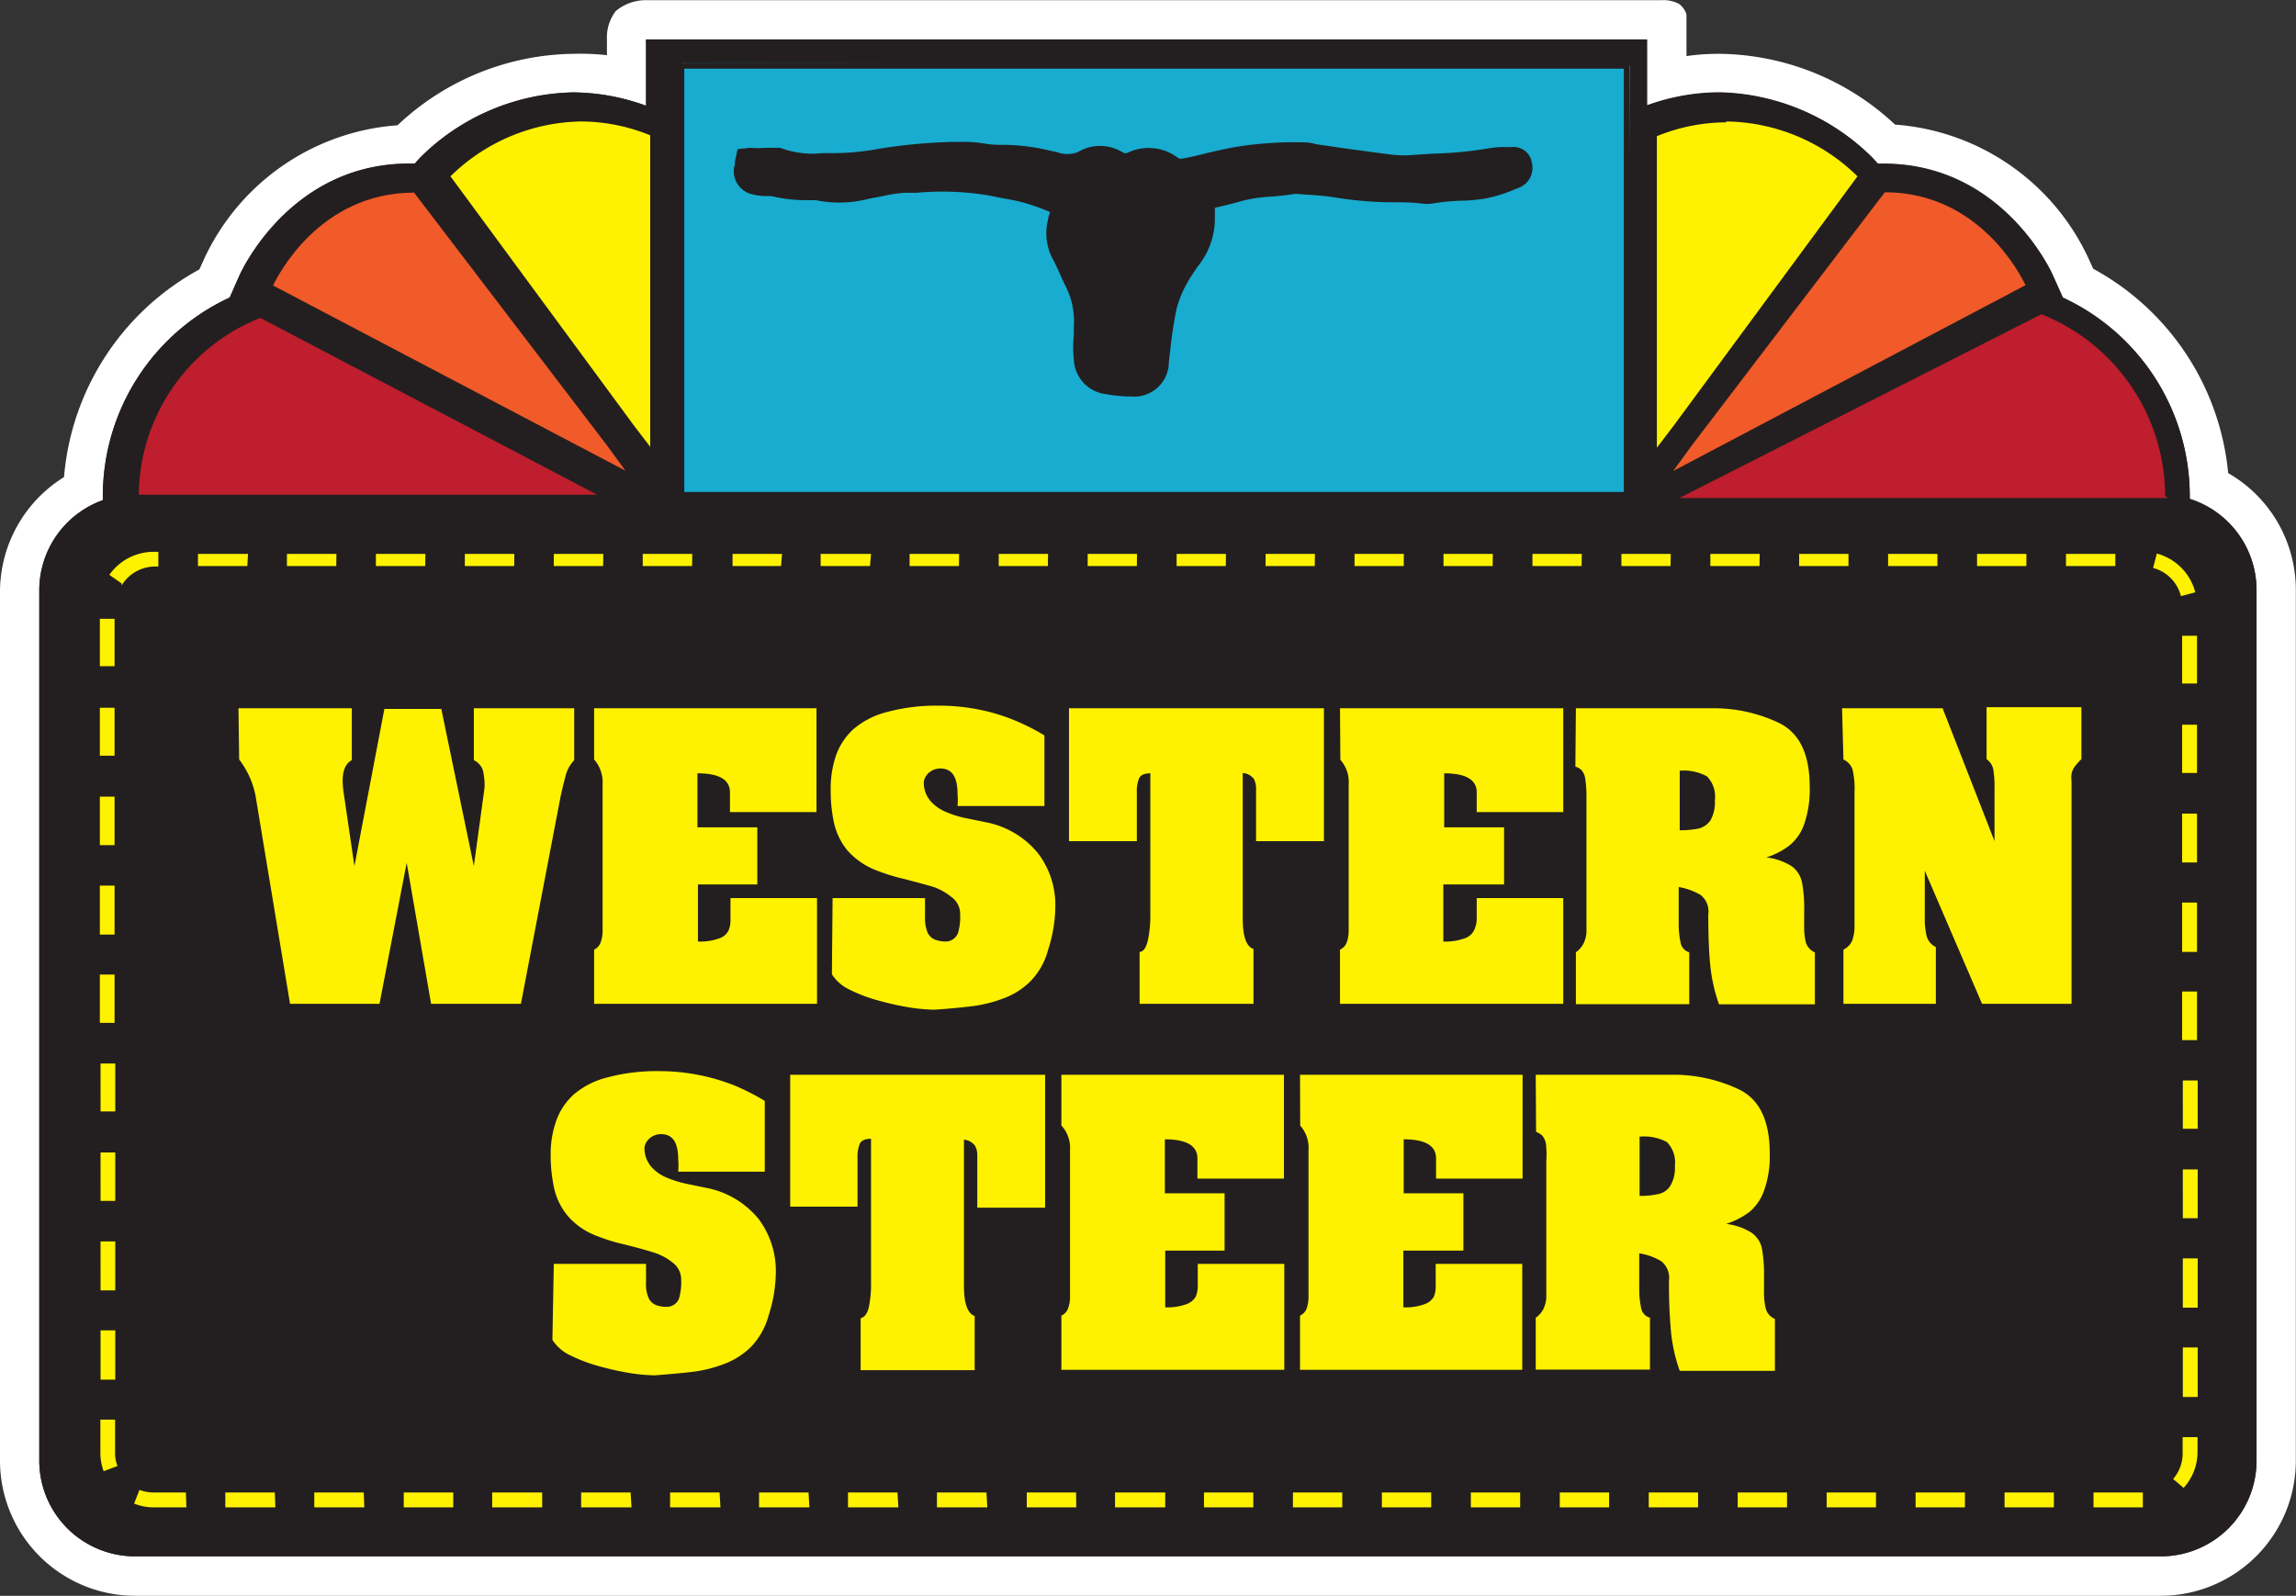
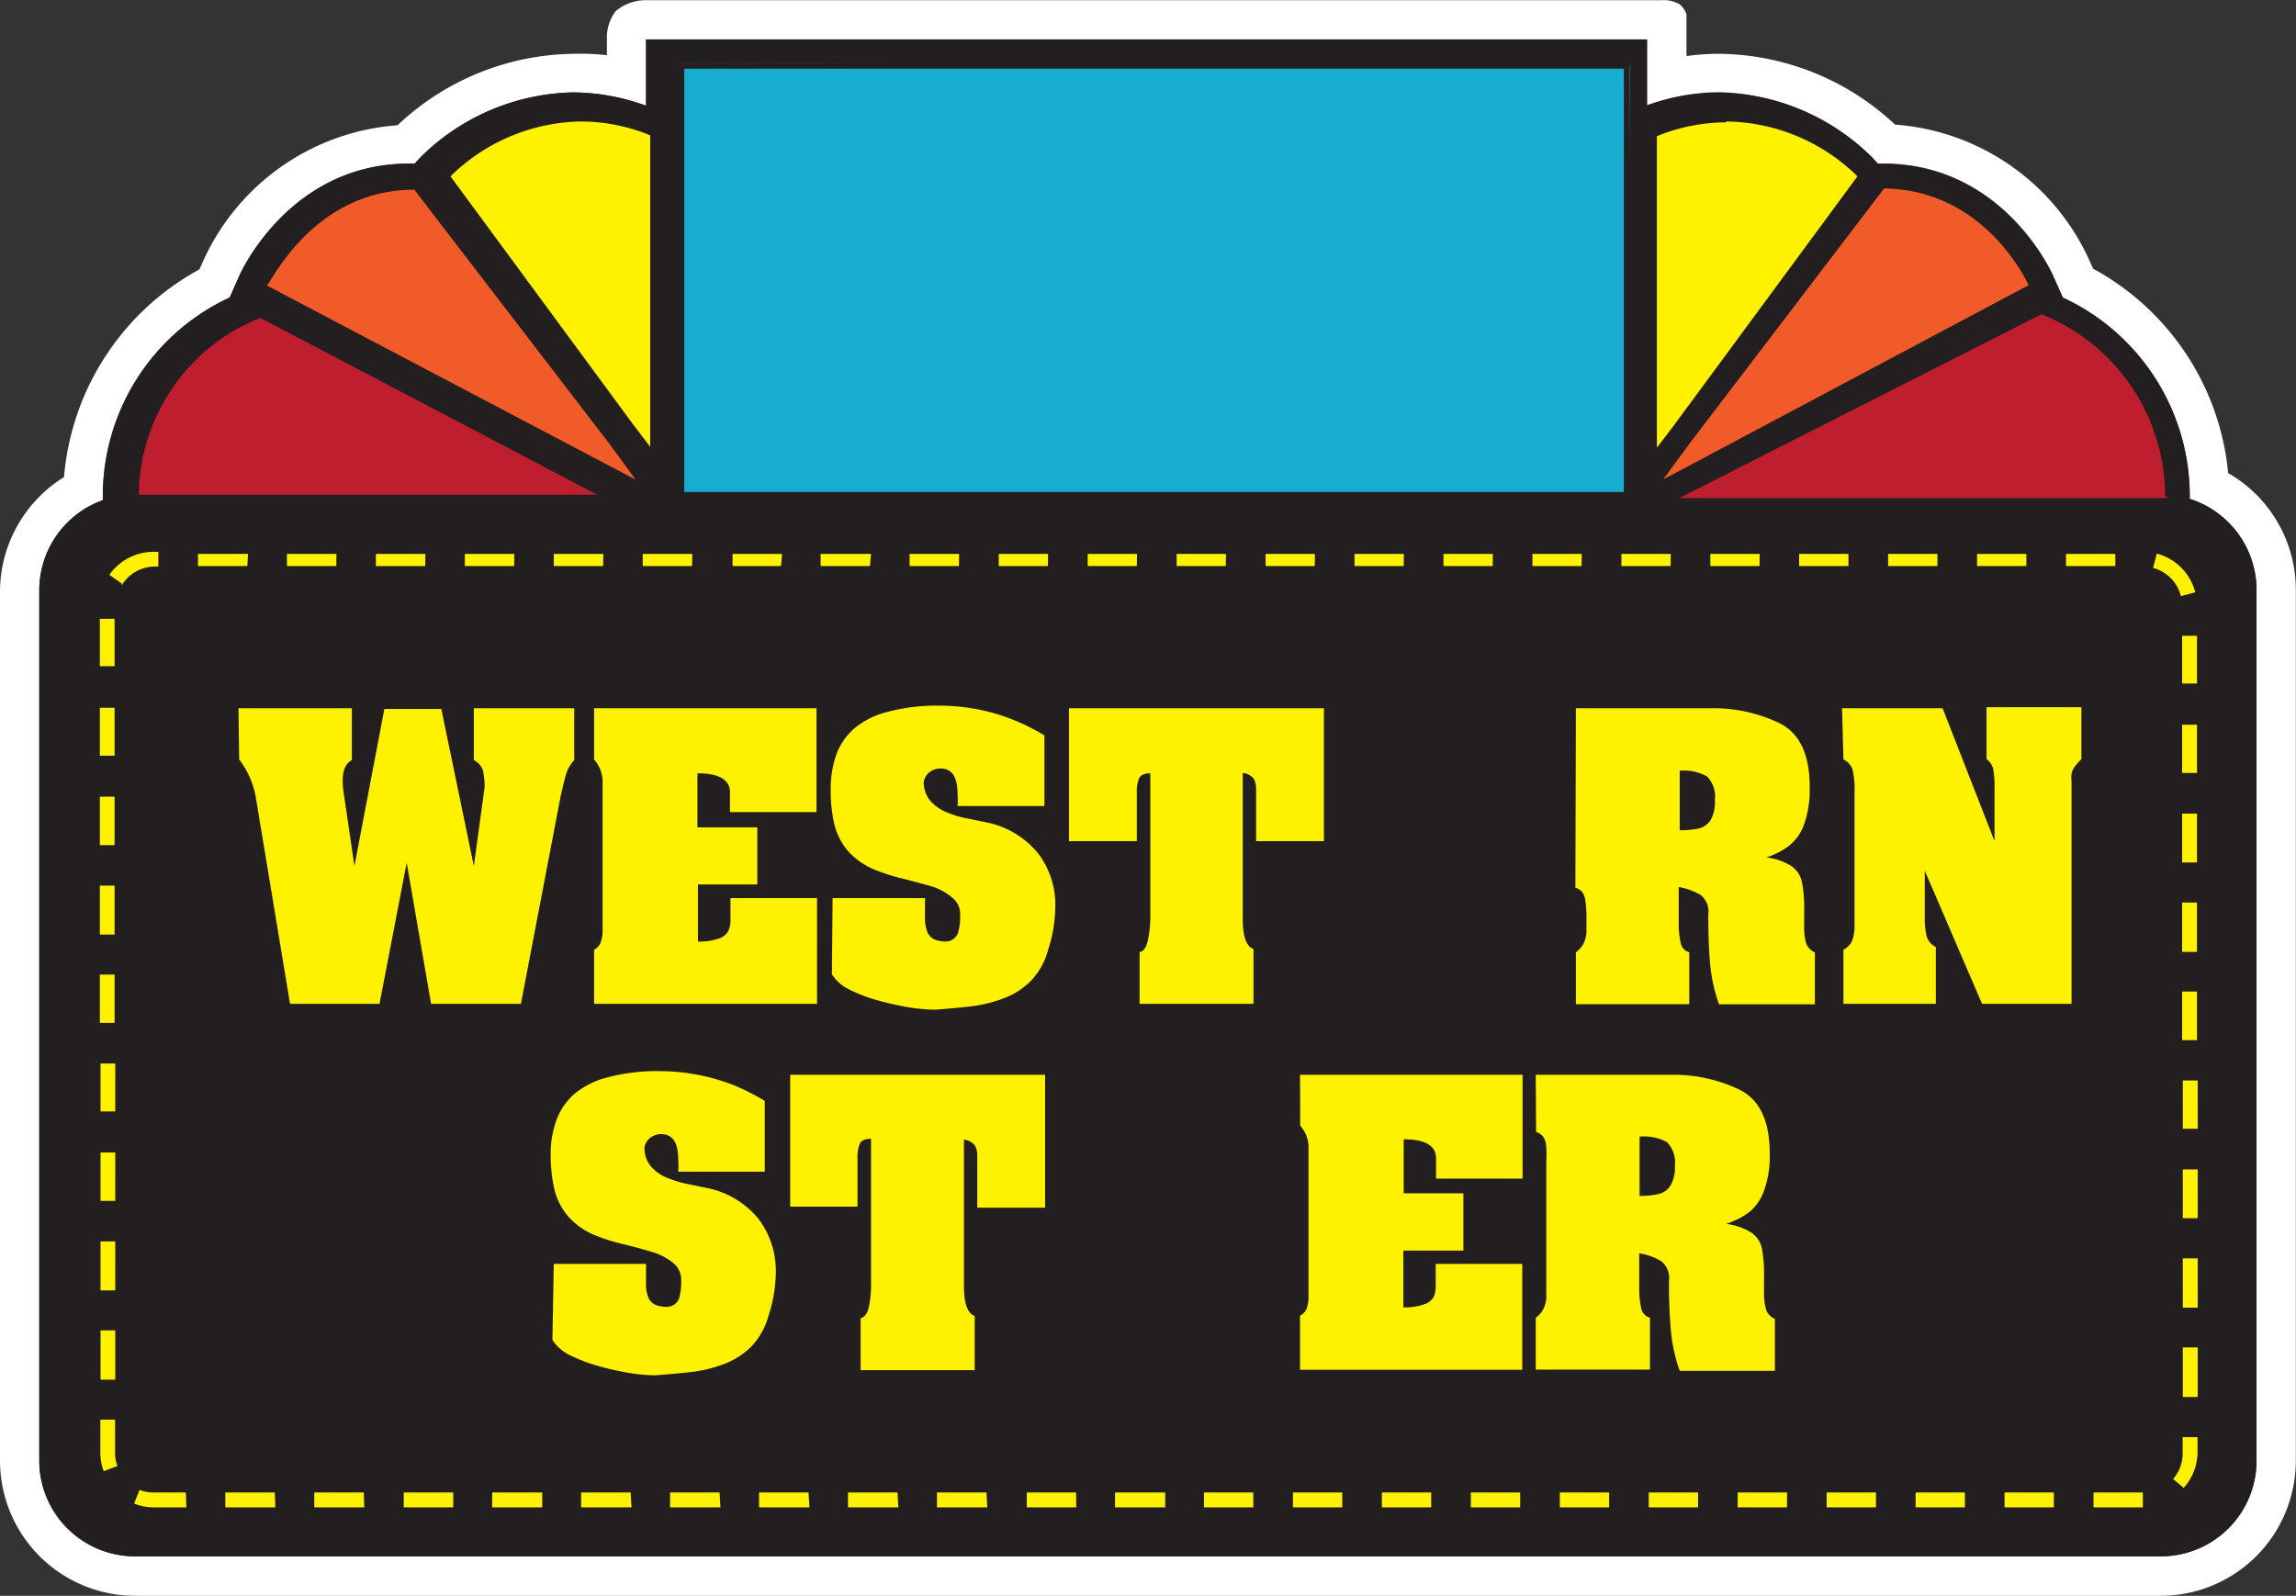
<svg xmlns="http://www.w3.org/2000/svg" id="Layer_1" data-name="Layer 1" viewBox="0 0 132.67 92.22">
  <rect x="0" y="0" width="132.67" height="92.22" fill="#333333" stroke="none" />
  <defs>
    <style>.cls-1{fill:#fff;}.cls-2{fill:#231f20;}.cls-3{fill:#be1e2d;}.cls-4{fill:#f15a29;}.cls-5{fill:#fff200;}.cls-6{fill:#18acd0;}</style>
  </defs>
  <title>Western Steer</title>
  <g id="Western_Steer" data-name="Western Steer">
    <path class="cls-1" d="M100.84,28.17V32a12.39,12.39,0,0,1,4.16-.75A12.87,12.87,0,0,1,113.87,35l.31.34h.32c6.85,0,9.69,6.2,9.8,6.47l.57,1.27a12.64,12.64,0,0,1,7.33,11.63h0A5.53,5.53,0,0,1,136.06,60V110.3a5.53,5.53,0,0,1-5.53,5.53H13.47a5.53,5.53,0,0,1-5.53-5.53V60a5.53,5.53,0,0,1,3.68-5.2v-.08a12.64,12.64,0,0,1,7.33-11.63l.56-1.27c.12-.27,3-6.47,9.8-6.47h.33l.31-.34a12.87,12.87,0,0,1,8.87-3.78h0A12.46,12.46,0,0,1,43,32V28.17h57.82M41.25,26.53a2.52,2.52,0,0,0-.51,1.64v.91A13.91,13.91,0,0,0,38.81,29a15.05,15.05,0,0,0-10.17,4.13,13.38,13.38,0,0,0-11.21,7.8l-.24.53a15.09,15.09,0,0,0-7.82,12A7.82,7.82,0,0,0,5.67,60V110.3a7.81,7.81,0,0,0,7.8,7.81H130.53a7.81,7.81,0,0,0,7.8-7.81V60a7.78,7.78,0,0,0-3.91-6.77,15.05,15.05,0,0,0-7.8-11.81l-.24-.53a13.4,13.4,0,0,0-11.21-7.8A15.05,15.05,0,0,0,105,29a13.3,13.3,0,0,0-1.88.13V26.73a1.17,1.17,0,0,0-.44-.62,1.93,1.93,0,0,0-1-.21c-.27,0-.54,0-.81,0H43A2.71,2.71,0,0,0,41.25,26.53Z" transform="translate(-5.67 -25.89)" />
    <path class="cls-2" d="M7.94,60V110.3a5.53,5.53,0,0,0,5.53,5.53H130.53a5.53,5.53,0,0,0,5.53-5.53V60a5.53,5.53,0,0,0-3.86-5.27h0a12.64,12.64,0,0,0-7.33-11.63l-.57-1.27c-.11-.27-3-6.47-9.8-6.47h-.32l-.31-.34A12.87,12.87,0,0,0,105,31.22a12.39,12.39,0,0,0-4.16.75v-3.8H43V32a12.46,12.46,0,0,0-4.21-.77h0A12.87,12.87,0,0,0,29.94,35l-.31.34H29.3c-6.84,0-9.68,6.2-9.8,6.47l-.56,1.27a12.64,12.64,0,0,0-7.33,11.63v.08A5.53,5.53,0,0,0,7.94,60Z" transform="translate(-5.67 -25.89)" />
    <path class="cls-3" d="M102.71,54.67l20.92-10.62a11.34,11.34,0,0,1,7.15,10.51l.16.11Z" transform="translate(-5.67 -25.89)" />
    <path class="cls-4" d="M103.3,51.52l11.24-14.74c5.81.07,8.25,5.37,8.35,5.59L101.77,53.6Z" transform="translate(-5.67 -25.89)" />
-     <path class="cls-2" d="M114.58,37c5.44,0,7.85,4.78,8.13,5.37L102.35,53.11l1.08-1.48L114.58,37m0-.34h-.14L103.16,51.42l-2,2.69,22-11.56-.11-.25c-.1-.23-2.57-5.62-8.5-5.62Z" transform="translate(-5.67 -25.89)" />
    <path class="cls-5" d="M101.24,33.47a13.75,13.75,0,0,1,4.18-.74,11.18,11.18,0,0,1,7.7,3.27L102.49,50.64l-1.25,1.63Z" transform="translate(-5.67 -25.89)" />
    <path class="cls-2" d="M105.42,32.91A11,11,0,0,1,113,36.08L102.35,50.53l-.94,1.23v-18a10.66,10.66,0,0,1,4-.8m0-.35a11.09,11.09,0,0,0-4.17.84l-.18.07V52.78l1.55-2,10.79-14.68-.16-.18a11.34,11.34,0,0,0-7.83-3.32Z" transform="translate(-5.67 -25.89)" />
    <polygon class="cls-6" points="39.36 28.6 39.38 3.62 94.18 3.79 94.01 28.49 93.9 28.6 39.36 28.6" />
    <path class="cls-2" d="M99.5,29.86v24.4l0,.06H45.21V29.86H99.5m.35-.35h-55V54.45l.16.21h54.6l.22-.28V29.51Z" transform="translate(-5.67 -25.89)" />
    <path class="cls-5" d="M42.17,50.63,31.39,36c.27-.08,3.22-3.22,7.85-3.22a11,11,0,0,1,4.11.83l.07,18.71Z" transform="translate(-5.67 -25.89)" />
    <path class="cls-2" d="M39.24,32.91a10.62,10.62,0,0,1,4,.8v18l-.94-1.23L31.7,36.08a11,11,0,0,1,7.54-3.17m0-.35a11.37,11.37,0,0,0-7.83,3.32l-.16.18L42,50.74l1.56,2V33.47l-.18-.07a11.09,11.09,0,0,0-4.17-.84Z" transform="translate(-5.67 -25.89)" />
    <path class="cls-4" d="M21.09,42.39c.28-.24,2.73-5.54,8.52-5.54L40.87,51.52l1.53,2.09Z" transform="translate(-5.67 -25.89)" />
-     <path class="cls-2" d="M29.58,37l11.14,14.6,1.09,1.49L21.45,42.39c.28-.59,2.68-5.35,8.13-5.37m.17-.34h-.14c-5.93,0-8.39,5.39-8.5,5.62l-.1.25L43,54.11l-2-2.69L29.75,36.68Z" transform="translate(-5.67 -25.89)" />
    <path class="cls-3" d="M13.35,54.66c.16-.18,0-7.7,7.34-10.56L40.88,54.66Z" transform="translate(-5.67 -25.89)" />
    <path class="cls-2" d="M20.73,44.27,40.18,54.48H13.69a11.11,11.11,0,0,1,7-10.21m0-.38-.12,0a11.43,11.43,0,0,0-7.29,10.62v.27H41.59L20.75,43.89Z" transform="translate(-5.67 -25.89)" />
-     <path class="cls-2" d="M93,34.39h-.3a5.25,5.25,0,0,0-1,.07,22.52,22.52,0,0,1-3.23.31l-1.1.07a6.42,6.42,0,0,1-1.16,0c-.84-.1-1.68-.22-2.51-.33l-2-.29a2.57,2.57,0,0,0-.56-.1,21.39,21.39,0,0,0-3.66.2c-.71.1-1.4.26-2.09.42-.46.12-.93.23-1.39.31a.31.31,0,0,1-.28-.05,2.8,2.8,0,0,0-2.81-.32c-.21.1-.27.07-.39,0a2.49,2.49,0,0,0-2.57,0,1.7,1.7,0,0,1-1.21,0l-.38-.08a11.65,11.65,0,0,0-2.76-.34,5.67,5.67,0,0,1-1.08-.08,7,7,0,0,0-1.37-.09l-.38,0a31.12,31.12,0,0,0-4.56.44,14.23,14.23,0,0,1-2.57.21h-.46a5.23,5.23,0,0,1-2.43-.31h-.84a4.89,4.89,0,0,1-.89,0l-.73.08-.15.7c0,.12,0,.24-.05.34a1.37,1.37,0,0,0,1.1,1.58,3,3,0,0,0,.77.09,1.93,1.93,0,0,1,.63.08,9.4,9.4,0,0,0,1.89.16h.34a6.75,6.75,0,0,0,3.08-.09l.8-.15a7.63,7.63,0,0,1,1.27-.19l.69,0a16,16,0,0,1,4.22.17l.8.16a10.22,10.22,0,0,1,2.24.61l.25.1.18.07a2.14,2.14,0,0,0-.13.48,3.17,3.17,0,0,0,.24,2.16c.16.28.29.57.42.86s.22.51.35.76a4.46,4.46,0,0,1,.49,2.35l0,.48a6.92,6.92,0,0,0,0,1.44,2.1,2.1,0,0,0,1.87,2,9.3,9.3,0,0,0,1.17.13h.24a2,2,0,0,0,2.21-2l.08-.68a24,24,0,0,1,.37-2.4,6.67,6.67,0,0,1,.93-2l.28-.42a4.38,4.38,0,0,0,1-2.81,1.86,1.86,0,0,1,0-.26c0-.11,0-.22,0-.33l.46-.11c.33-.08.67-.16,1-.26a8,8,0,0,1,1.68-.27,14.87,14.87,0,0,0,1.5-.17l.82.06a15.5,15.5,0,0,1,1.67.18,21.05,21.05,0,0,0,3.13.25c.55,0,1.1,0,1.66.07a2.34,2.34,0,0,0,.66,0,12.23,12.23,0,0,1,1.59-.16c.45,0,.9-.05,1.36-.11a8.25,8.25,0,0,0,1.78-.54l.28-.11a1.23,1.23,0,0,0,.73-1.42A1.07,1.07,0,0,0,93,34.39Z" transform="translate(-5.67 -25.89)" />
    <path class="cls-5" d="M126.64,113v-.86h2.85l0,.68V113Zm-2.29,0H121.5v-.86h2.85Zm-5.14,0h-2.85v-.86h2.85Zm-5.14,0h-2.85v-.86h2.85Zm-5.14,0h-2.85v-.86h2.85Zm-5.14,0h-2.85v-.86h2.85Zm-5.14,0H95.8v-.86h2.85Zm-5.14,0H90.66v-.86h2.85Zm-5.14,0H85.52v-.86h2.85Zm-5.14,0H80.38v-.86h2.85Zm-5.14,0H75.24v-.86h2.85ZM73,113H70.1v-.86H73Zm-5.14,0H65v-.86h2.85Zm-5.14,0H59.81v-.86h2.86Zm-5.14,0H54.67v-.86h2.86Zm-5.14,0H49.53v-.86h2.86Zm-5.14,0H44.39v-.86h2.86Zm-5.14,0H39.25v-.86h2.86ZM37,113H34.11v-.86H37Zm-5.14,0H29v-.86h2.86Zm-5.14,0H23.83v-.86h2.86Zm-5.14,0H18.69v-.86h2.86Zm-5.14,0H14.56a3,3,0,0,1-1.14-.22l.31-.79a2.31,2.31,0,0,0,.83.15h1.85Zm115.45-1.09-.65-.55a2.25,2.25,0,0,0,.55-1.49v-.93h.86v.93A3.1,3.1,0,0,1,131.86,111.86Zm-120.23-1a3.07,3.07,0,0,1-.19-1.08v-1.9h.85v1.9a2,2,0,0,0,.14.78Zm121-4.29h-.86v-2.86h.86Zm-120.33-1h-.85v-2.85h.85Zm120.33-4.16h-.86V98.61h.86Zm-120.33-1h-.85V97.63h.85Zm120.33-4.17h-.86V93.47h.86Zm-120.33-1h-.85V92.49h.85Zm120.33-4.17h-.86V88.33h.86Zm-120.33-1h-.85V87.35h.85ZM132.62,86h-.86V83.19h.86Zm-120.33-1h-.85V82.21h.85ZM132.62,80.9h-.86V78.05h.86Zm-120.33-1h-.85V77.07h.85Zm120.33-4.17h-.86V72.91h.86Zm-120.33-1h-.85V71.93h.85Zm120.33-4.17h-.86V67.77h.86Zm-120.33-1h-.85V66.79h.85Zm120.33-4.17h-.86V62.63h.86Zm-120.33-1h-.85V61.65h.85Zm119.4-4.05a2.25,2.25,0,0,0-1.61-1.63l.22-.83a3.13,3.13,0,0,1,2.22,2.24Zm-119-.74-.7-.49a3.12,3.12,0,0,1,2.56-1.33h.27v.85h-.27A2.27,2.27,0,0,0,12.7,59.72Zm115.21-1h-2.85V57.9h2.85Zm-5.14,0h-2.85V57.9h2.85Zm-5.14,0h-2.85V57.9h2.85Zm-5.14,0h-2.85V57.9h2.85Zm-5.14,0H104.5V57.9h2.85Zm-5.14,0H99.36V57.9h2.85Zm-5.14,0H94.22V57.9h2.85Zm-5.14,0H89.08V57.9h2.85Zm-5.14,0H83.94V57.9h2.85Zm-5.14,0H78.8V57.9h2.85Zm-5.14,0H73.66V57.9h2.85Zm-5.14,0H68.52V57.9h2.85Zm-5.14,0H63.38V57.9h2.85Zm-5.14,0H58.23V57.9h2.86Zm-5.14,0H53.09V57.9H56Zm-5.14,0H48V57.9h2.86Zm-5.14,0H42.81V57.9h2.86Zm-5.14,0H37.67V57.9h2.86Zm-5.14,0H32.53V57.9h2.86Zm-5.14,0H27.39V57.9h2.86Zm-5.14,0H22.25V57.9h2.86Zm-5.14,0H17.11V57.9H20Z" transform="translate(-5.67 -25.89)" />
    <path class="cls-5" d="M19.45,66.82H26v3c-.35.18-.53.58-.53,1.2a5.33,5.33,0,0,0,.06.7l.62,4.22,1.73-9.08h3.29l1.88,9.08.62-4.54a3.9,3.9,0,0,0-.1-1,1,1,0,0,0-.52-.58v-3h5.8v3a2.08,2.08,0,0,0-.45.74q-.13.44-.33,1.32L35.77,83.9H30.58l-1.41-8.15L27.6,83.9H22.43l-2-12.06a5.08,5.08,0,0,0-.94-2.06Z" transform="translate(-5.67 -25.89)" />
    <path class="cls-5" d="M53.78,77.79h5.34v1.1a2.18,2.18,0,0,0,.14.87.8.8,0,0,0,.41.42,1.76,1.76,0,0,0,.7.12.79.79,0,0,0,.65-.47,3.3,3.3,0,0,0,.13-1.1,1.19,1.19,0,0,0-.5-1,3.37,3.37,0,0,0-1-.57c-.38-.12-1-.28-1.71-.47a11.1,11.1,0,0,1-1.6-.49,4.3,4.3,0,0,1-1.7-1.16,3.86,3.86,0,0,1-.78-1.6,8.89,8.89,0,0,1-.19-1.93,5.94,5.94,0,0,1,.3-1.94,3.74,3.74,0,0,1,1-1.53,4.81,4.81,0,0,1,1.94-1,11,11,0,0,1,3-.37,11.61,11.61,0,0,1,2.34.23,10.81,10.81,0,0,1,2,.6,12.21,12.21,0,0,1,1.77.89v4.08H61a4.25,4.25,0,0,0,0-.69c0-1-.32-1.48-1-1.48a1,1,0,0,0-.61.21.88.88,0,0,0-.34.55,1.63,1.63,0,0,0,.37,1.1,2.39,2.39,0,0,0,.93.66,5.48,5.48,0,0,0,1.13.35l1.17.24a5.14,5.14,0,0,1,3,1.79,4.91,4.91,0,0,1,1,3.08,8.35,8.35,0,0,1-.42,2.51,4.1,4.1,0,0,1-1,1.79,4.3,4.3,0,0,1-1.56,1,7.83,7.83,0,0,1-1.69.44c-.53.07-1.3.15-2.31.22a10.14,10.14,0,0,1-1.38-.12,16.5,16.5,0,0,1-1.83-.4,8.82,8.82,0,0,1-1.72-.65,2.4,2.4,0,0,1-1-.88Z" transform="translate(-5.67 -25.89)" />
    <path class="cls-5" d="M67.44,66.82H82.17V74.5H78.25v-3a1.21,1.21,0,0,0-.13-.6.9.9,0,0,0-.64-.34V79c0,1,.21,1.6.62,1.73V83.9H71.52v-3c.23,0,.4-.29.49-.72a7,7,0,0,0,.13-1.31V70.58c-.35,0-.56.1-.65.29a2,2,0,0,0-.13.81V74.5H67.44Z" transform="translate(-5.67 -25.89)" />
-     <path class="cls-5" d="M83.1,66.82H96v6H91V71.68c0-.73-.63-1.1-1.88-1.1V73.7h3.46V77H89.07V80.3a3.2,3.2,0,0,0,1.22-.18.92.92,0,0,0,.54-.44A1.52,1.52,0,0,0,91,79V77.79h5V83.9H83.1V80.77a.74.74,0,0,0,.38-.4,1.86,1.86,0,0,0,.12-.63c0-.24,0-.42,0-.53v-8a1.91,1.91,0,0,0-.48-1.41Z" transform="translate(-5.67 -25.89)" />
-     <path class="cls-5" d="M96.73,66.82h7.85a8.77,8.77,0,0,1,3.89.85c1.18.58,1.77,1.8,1.77,3.69a6.08,6.08,0,0,1-.32,2.16,2.76,2.76,0,0,1-.84,1.22,4.26,4.26,0,0,1-1.35.7,3.46,3.46,0,0,1,1.47.51,1.51,1.51,0,0,1,.59.91,7.71,7.71,0,0,1,.13,1.67v.83a3.72,3.72,0,0,0,.1,1,.93.93,0,0,0,.52.57v3H105a9.51,9.51,0,0,1-.5-2.2q-.12-1.15-.12-3a1.22,1.22,0,0,0-.44-1.12,3.82,3.82,0,0,0-1.27-.46v2.06a5.2,5.2,0,0,0,.11,1.15.69.69,0,0,0,.5.56v3H96.73v-3a1.44,1.44,0,0,0,.45-.52,1.77,1.77,0,0,0,.16-.61c0-.21,0-.52,0-.9v-7a6.24,6.24,0,0,0-.07-1,1,1,0,0,0-.21-.49.9.9,0,0,0-.36-.21Zm6,3.61v3.44a5.36,5.36,0,0,0,1.1-.1,1.17,1.17,0,0,0,.68-.48,2.11,2.11,0,0,0,.25-1.15,1.68,1.68,0,0,0-.45-1.38A2.79,2.79,0,0,0,102.71,70.43Z" transform="translate(-5.67 -25.89)" />
+     <path class="cls-5" d="M96.73,66.82h7.85a8.77,8.77,0,0,1,3.89.85c1.18.58,1.77,1.8,1.77,3.69a6.08,6.08,0,0,1-.32,2.16,2.76,2.76,0,0,1-.84,1.22,4.26,4.26,0,0,1-1.35.7,3.46,3.46,0,0,1,1.47.51,1.51,1.51,0,0,1,.59.91,7.71,7.71,0,0,1,.13,1.67v.83a3.72,3.72,0,0,0,.1,1,.93.93,0,0,0,.52.57v3H105a9.51,9.51,0,0,1-.5-2.2q-.12-1.15-.12-3a1.22,1.22,0,0,0-.44-1.12,3.82,3.82,0,0,0-1.27-.46v2.06a5.2,5.2,0,0,0,.11,1.15.69.69,0,0,0,.5.56v3H96.73v-3a1.44,1.44,0,0,0,.45-.52,1.77,1.77,0,0,0,.16-.61c0-.21,0-.52,0-.9a6.24,6.24,0,0,0-.07-1,1,1,0,0,0-.21-.49.9.9,0,0,0-.36-.21Zm6,3.61v3.44a5.36,5.36,0,0,0,1.1-.1,1.17,1.17,0,0,0,.68-.48,2.11,2.11,0,0,0,.25-1.15,1.68,1.68,0,0,0-.45-1.38A2.79,2.79,0,0,0,102.71,70.43Z" transform="translate(-5.67 -25.89)" />
    <path class="cls-5" d="M112.11,66.82h5.81l3,7.68v-3a6,6,0,0,0-.08-1.19,1,1,0,0,0-.38-.55v-3h5.48v3a3.44,3.44,0,0,0-.41.47,1,1,0,0,0-.16.38,1.87,1.87,0,0,0,0,.45V83.9h-5.17l-3.31-7.69v2.68a4.35,4.35,0,0,0,.11,1.11,1,1,0,0,0,.53.62V83.9h-5.34V80.77a1.06,1.06,0,0,0,.5-.51,2.35,2.35,0,0,0,.14-.8V71.68a4.85,4.85,0,0,0-.12-1.34,1,1,0,0,0-.52-.56Z" transform="translate(-5.67 -25.89)" />
    <path class="cls-5" d="M37.67,98.93H43V100a2,2,0,0,0,.14.88.8.8,0,0,0,.41.42,1.77,1.77,0,0,0,.7.11.76.76,0,0,0,.65-.46,3.3,3.3,0,0,0,.13-1.1,1.21,1.21,0,0,0-.5-1,3.31,3.31,0,0,0-1.06-.57c-.37-.12-.94-.28-1.7-.47a10.69,10.69,0,0,1-1.6-.49,4.14,4.14,0,0,1-1.7-1.17,3.82,3.82,0,0,1-.78-1.59,8.9,8.9,0,0,1-.2-1.94,5.66,5.66,0,0,1,.31-1.93,3.74,3.74,0,0,1,1-1.53,4.75,4.75,0,0,1,1.94-1,11,11,0,0,1,3-.37,11.87,11.87,0,0,1,4.35.82,13.4,13.4,0,0,1,1.77.9V93.6h-5a4.25,4.25,0,0,0,0-.69c0-1-.32-1.48-1-1.48a1,1,0,0,0-.61.21.88.88,0,0,0-.34.55,1.65,1.65,0,0,0,.37,1.1,2.39,2.39,0,0,0,.93.66,6.17,6.17,0,0,0,1.13.35l1.16.24a5.14,5.14,0,0,1,3,1.79,5,5,0,0,1,1,3.08,8.35,8.35,0,0,1-.42,2.51,4.2,4.2,0,0,1-1,1.79,4.39,4.39,0,0,1-1.56,1,7.83,7.83,0,0,1-1.69.44c-.54.07-1.31.14-2.31.22a10.4,10.4,0,0,1-1.39-.12,16.86,16.86,0,0,1-1.82-.4,9.51,9.51,0,0,1-1.72-.65,2.47,2.47,0,0,1-1-.88Z" transform="translate(-5.67 -25.89)" />
    <path class="cls-5" d="M51.33,88H66.06v7.68H62.14v-3a1.08,1.08,0,0,0-.14-.59.9.9,0,0,0-.63-.34v8.46c0,1,.21,1.59.62,1.73v3.13H55.4v-3c.24-.06.41-.29.49-.72A6.28,6.28,0,0,0,56,100v-8.3c-.35,0-.56.1-.65.29a2,2,0,0,0-.13.81v2.82H51.33Z" transform="translate(-5.67 -25.89)" />
-     <path class="cls-5" d="M67,88H79.86v6h-5V92.83c0-.73-.63-1.1-1.88-1.1v3.12h3.45v3.31H73v3.28a3.23,3.23,0,0,0,1.22-.18,1,1,0,0,0,.54-.43,1.56,1.56,0,0,0,.12-.64V98.93h5v6.12H67v-3.13a.74.74,0,0,0,.38-.4,1.86,1.86,0,0,0,.12-.63c0-.24,0-.42,0-.54v-8A1.91,1.91,0,0,0,67,90.93Z" transform="translate(-5.67 -25.89)" />
    <path class="cls-5" d="M80.79,88H93.65v6h-5V92.83c0-.73-.62-1.1-1.87-1.1v3.12h3.45v3.31H86.76v3.28a3.23,3.23,0,0,0,1.22-.18,1,1,0,0,0,.54-.43,1.56,1.56,0,0,0,.11-.64V98.93h5v6.12H80.79v-3.13a.77.77,0,0,0,.38-.4,2.16,2.16,0,0,0,.11-.63c0-.24,0-.42,0-.54v-8a1.91,1.91,0,0,0-.48-1.41Z" transform="translate(-5.67 -25.89)" />
    <path class="cls-5" d="M40,66.82H52.85v6h-5V71.68c0-.73-.62-1.1-1.88-1.1V73.7h3.46V77H46V80.3a3.2,3.2,0,0,0,1.22-.18.92.92,0,0,0,.54-.44,1.52,1.52,0,0,0,.12-.64V77.79h5V83.9H40V80.77a.75.75,0,0,0,.37-.4,1.86,1.86,0,0,0,.12-.63c0-.24,0-.42,0-.53v-8A2,2,0,0,0,40,69.78Z" transform="translate(-5.67 -25.89)" />
    <path class="cls-5" d="M94.41,88h7.85a8.84,8.84,0,0,1,3.9.85q1.77.86,1.77,3.69a5.83,5.83,0,0,1-.33,2.16,2.83,2.83,0,0,1-.83,1.22,4.67,4.67,0,0,1-1.36.7,3.46,3.46,0,0,1,1.47.51,1.49,1.49,0,0,1,.6.91,8.46,8.46,0,0,1,.12,1.66v.84a3.76,3.76,0,0,0,.11,1,.9.9,0,0,0,.52.57v3h-5.5a9.59,9.59,0,0,1-.5-2.21,29.44,29.44,0,0,1-.12-3,1.24,1.24,0,0,0-.44-1.12,3.48,3.48,0,0,0-1.28-.46v2a5.24,5.24,0,0,0,.11,1.16.7.7,0,0,0,.51.56v3h-6.6v-3a1.35,1.35,0,0,0,.45-.52,1.77,1.77,0,0,0,.16-.61c0-.21,0-.52,0-.91V93A5.43,5.43,0,0,0,95,92a1,1,0,0,0-.21-.48,1,1,0,0,0-.36-.22Zm6,3.61V95a4.61,4.61,0,0,0,1.1-.11,1.06,1.06,0,0,0,.68-.48,2,2,0,0,0,.26-1.14,1.68,1.68,0,0,0-.46-1.38A2.77,2.77,0,0,0,100.39,91.58Z" transform="translate(-5.67 -25.89)" />
  </g>
</svg>